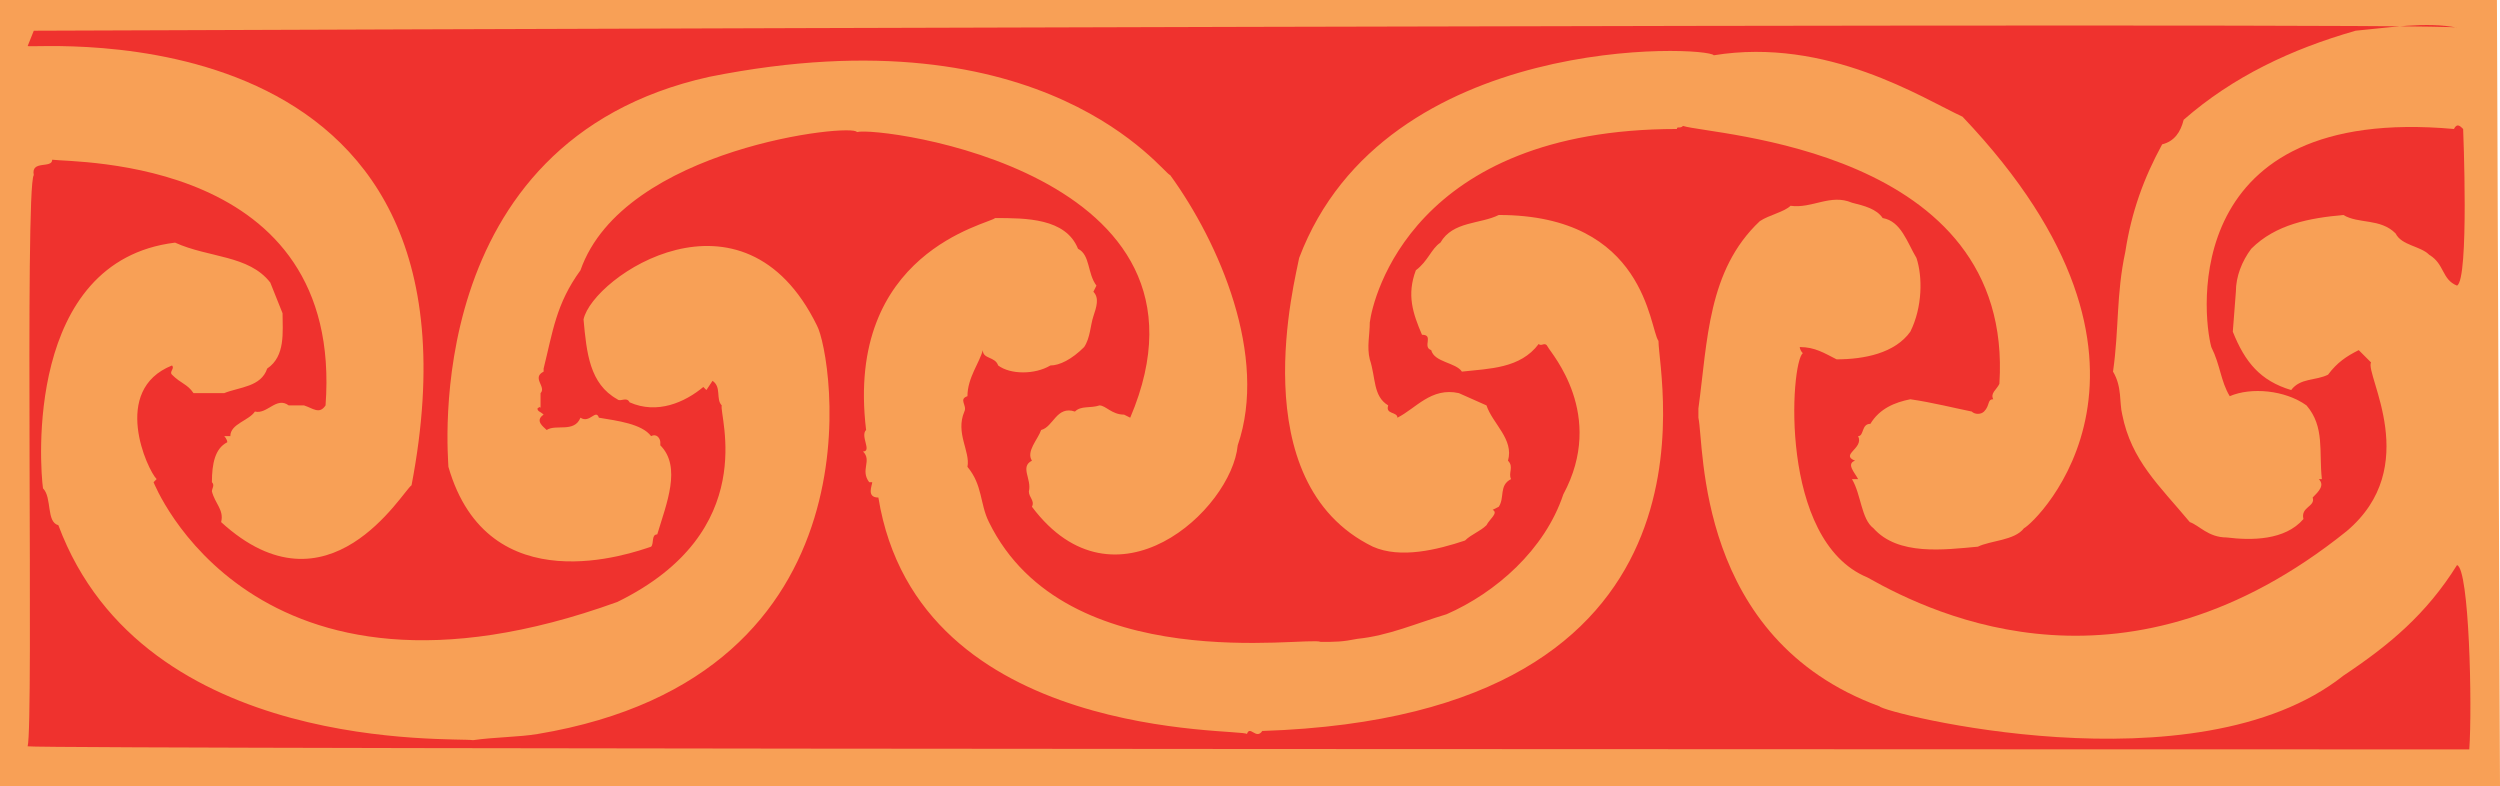
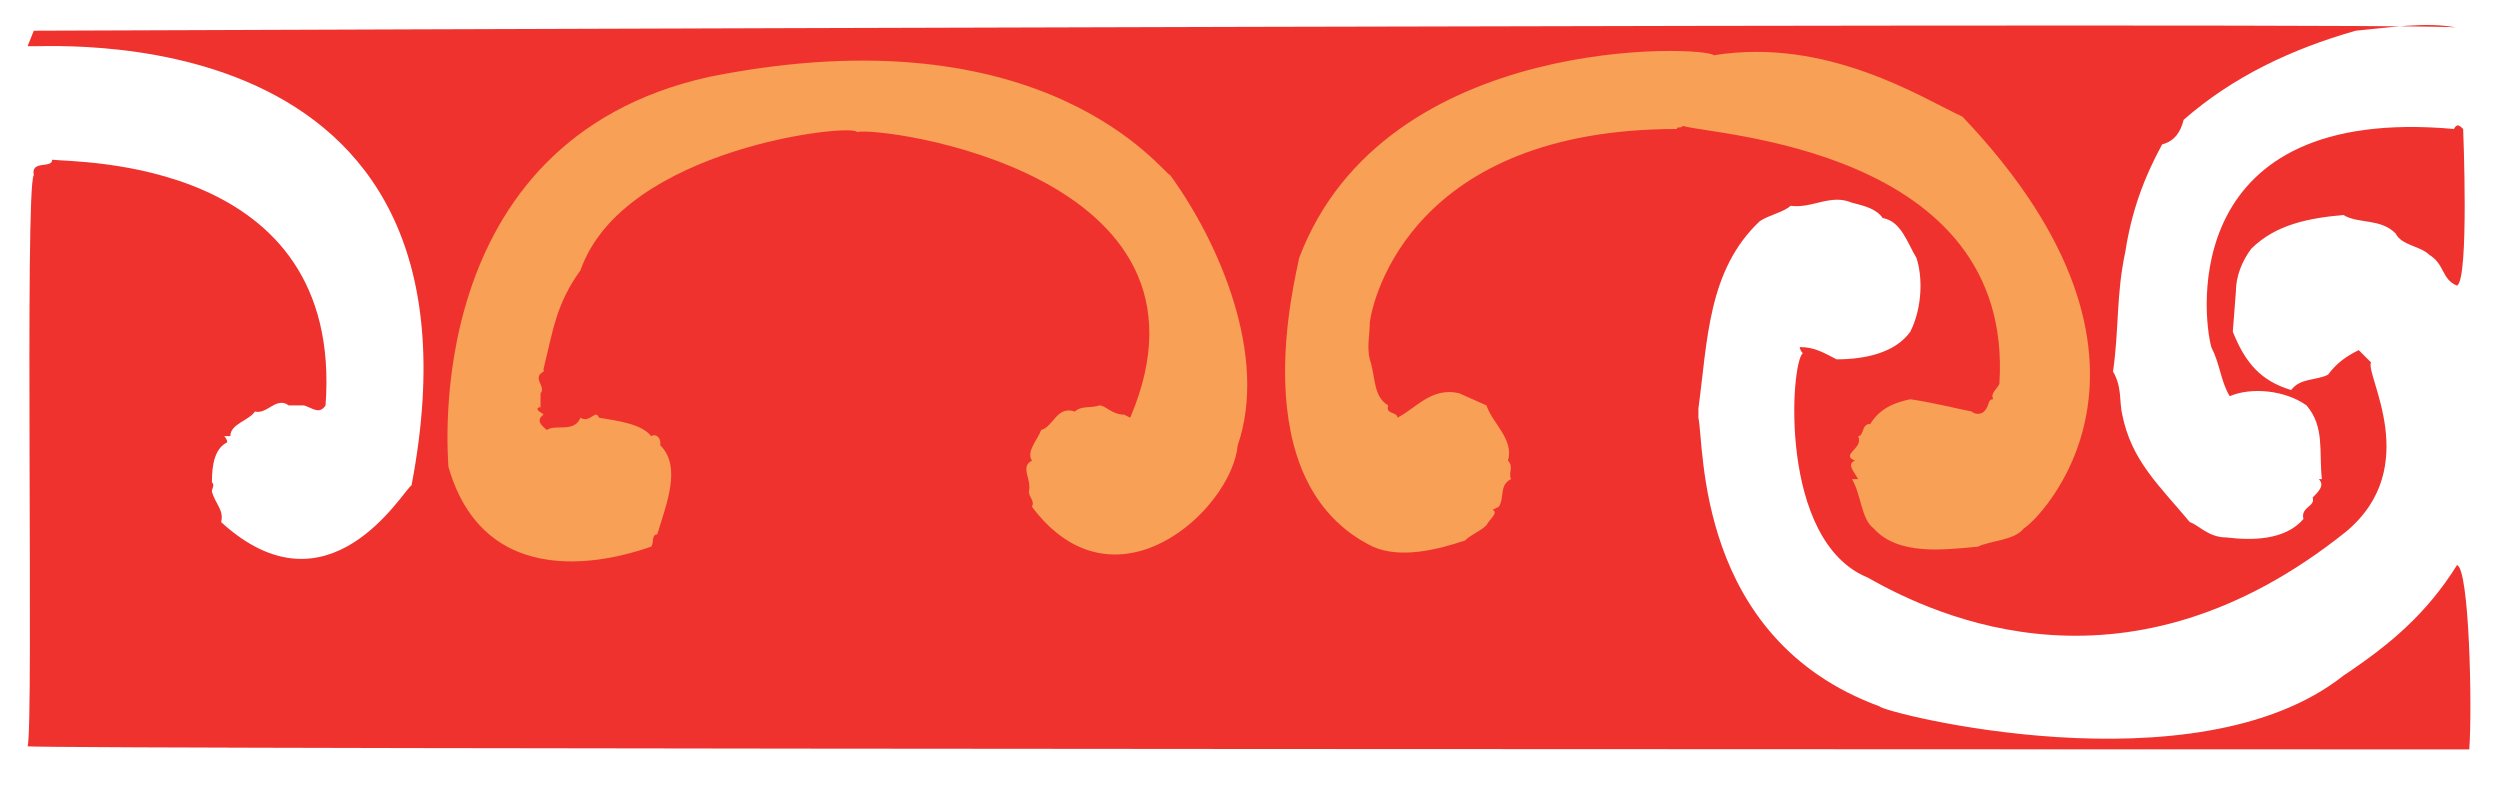
<svg xmlns="http://www.w3.org/2000/svg" width="610.5" height="192">
-   <path fill="#f8a056" fill-rule="evenodd" d="M0 192V0h609.75l.75 192H0" />
  <path fill="#ef322e" fill-rule="evenodd" d="M600 6.75c-7.5-1.5-16.5 0-24.75.75-15.75 4.5-30 11.25-42 21.75-.75 3-2.25 5.25-5.25 6-4.5 8.25-7.5 16.5-9 26.25-2.25 10.5-1.5 18.75-3 29.25 2.25 3.75 1.5 7.5 2.25 10.5 2.25 11.25 9 17.25 16.5 26.25 2.25.75 4.5 3.75 9 3.75 6 .75 14.25.75 18.75-4.5-.75-3 3-3 2.25-5.25 1.5-1.5 3-3 1.5-4.5h.75c-.75-6.75.75-12.75-3.75-18-5.25-3.75-13.5-4.5-18.75-2.25-2.25-3.75-2.25-7.5-4.5-12-2.25-8.25-7.5-59.25 59.25-53.25.75-1.5 1.5-.75 2.25 0 0 0 1.5 36.75-1.5 38.25-3.75-1.5-3-5.25-6.75-7.5C591 60 586.5 60 585 57c-3.75-3.75-9-2.25-12.75-4.5-8.25.75-16.5 2.25-22.5 8.25-2.25 3-3.75 6.75-3.75 10.5l-.75 9.75c3 7.5 6.75 12 14.25 14.25 2.25-3 6-2.25 9-3.75 2.25-3 4.5-4.5 7.5-6l3 3c-1.5 3 12.75 25.5-6 41.25-53.25 42.75-99.75 21-117 11.25-21.75-9-18.75-52.5-15.75-54.75-.75-.75-.75-1.5-.75-1.5 3.75 0 6 1.5 9 3 6.75 0 14.25-1.5 18-6.75 3-6 3-13.5 1.5-18-2.25-3.75-3.75-9-8.25-9.75-1.5-2.25-4.5-3-7.5-3.75-5.25-2.25-9.75 1.5-15 .75-1.5 1.5-5.25 2.25-7.5 3.75-12.75 12-12.75 29.25-15 45.75V102c1.5 6.75-.75 54 44.25 70.5.75 1.5 77.25 21 113.25-7.5 11.25-7.5 20.25-15 27.75-27 3 .75 3.75 34.5 3 45 0 0-593.25 0-596.25-.75C8.25 177 6 45.75 8.25 42.75c-.75-3.75 4.5-1.5 4.5-3.75C18 39.75 84 38.25 79.5 99c-1.5 2.25-3 .75-5.25 0H70.5c-3-2.25-5.25 2.25-8.25 1.5-1.5 2.25-6 3-6 6h-1.5s.75.75.75 1.5c-3 1.5-3.75 5.25-3.75 9.75.75.75 0 1.5 0 2.25.75 3 3 4.5 2.25 7.5 26.25 24 44.25-7.5 46.5-9C123 .75 8.25 12 6.75 11.25l1.5-3.75S600.75 5.25 600 6.75" />
  <path fill="#f8a056" fill-rule="evenodd" d="M418.5 13.5c27.75-4.5 51 10.5 60.75 15 57.75 60.75 18 99 15 100.5-2.25 3-8.25 3-11.25 4.5-8.25.75-19.5 2.25-25.5-4.5-3-2.25-3-8.25-5.25-12h1.5c-.75-1.5-3-3.75-.75-4.5-3.75-1.5 2.25-3 .75-6 1.5 0 .75-3 3-3 2.25-3.75 6-5.25 9.75-6 5.25.75 11.25 2.25 15 3 .75.75 2.25.75 3 0 1.5-1.5.75-3 2.25-3-.75-1.5.75-2.25 1.5-3.75C492 36 417.75 33 411 30.75c-.75.75-1.5 0-1.5.75-64.5 0-74.25 41.25-75 47.25 0 3-.75 6 0 9 1.5 4.5.75 9 4.5 11.25-.75 2.25 2.25 1.5 2.25 3 4.5-2.25 8.25-7.5 15-6l6.75 3c1.5 4.5 6.75 8.25 5.25 13.5 1.5 1.5 0 3 .75 4.5-3 1.5-1.5 4.5-3 6.75l-1.5.75c1.5.75-.75 2.25-1.5 3.75-1.5 1.5-3.75 2.25-5.25 3.75-6.75 2.25-15.75 4.5-22.5 1.5-32.25-15.75-18.75-66-18-70.5 21-55.5 99.75-51.75 101.25-49.5M285.75 42.75c12 16.5 24 44.25 16.5 66-1.5 15.75-30 42-50.25 15 .75-1.5-.75-2.25-.75-3.75.75-3-2.25-6 .75-7.5-1.5-2.25 1.5-5.25 2.25-7.5 3-.75 3.75-6 8.25-4.5 1.5-1.5 3.75-.75 6-1.5 1.5 0 3 2.25 6 2.25l1.5.75c25.5-60-61.5-71.25-66.75-69.75-.75-2.25-57 3.75-67.5 33.75-6 8.25-6.75 15-9 24v.75c-3 1.5.75 3.75-.75 5.25v3.75c0-.75-.75 0-.75 0 0 .75.75.75 1.5 1.5-2.25 1.5 0 3 .75 3.75 2.25-1.5 6.75.75 8.25-3 2.25 1.5 3.75-2.25 4.5 0 4.5.75 10.5 1.5 12.75 4.5 1.5-.75 2.25.75 2.25 1.5v.75c5.25 5.25 1.5 14.25-.75 21.75-1.5 0-.75 2.25-1.5 3-4.5 1.5-39.75 14.25-49.5-19.5 0-2.25-7.5-79.5 63.75-95.25 82.5-16.5 111 24 112.5 24" />
-   <path fill="#f8a056" fill-rule="evenodd" d="M405 83.25c0 9 18.75 91.5-96.75 95.25-1.5 2.25-3-1.5-3.75.75-.75-1.5-80.25 2.25-90-57.75-3 0-1.5-3-1.5-3.75h-.75c-2.25-3 .75-5.25-1.5-7.5 2.25 0-.75-3.75.75-5.25-5.25-43.5 30-50.25 31.5-51.75 7.5 0 17.25 0 20.25 7.5 3 1.5 2.25 6 4.5 9l-.75 1.5c1.5 1.5.75 3.75 0 6s-.75 5.25-2.25 7.5c-3 3-6 4.5-8.25 4.5-3.75 2.25-9.75 2.25-12.75 0C243 87 240 87.75 240 85.5c-.75 3-3.75 6.75-3.75 11.25-2.25.75 0 2.25-.75 3.75-2.25 5.25 1.5 9.75.75 13.5 3.75 4.5 3 9 5.25 13.5 18.75 38.25 78 27.75 81 29.25 3.75 0 5.25 0 9-.75 7.5-.75 14.25-3.75 21.75-6 12-5.25 24-15.75 28.5-29.25 10.5-19.5-3-34.5-3.75-36s-1.5 0-2.25-.75c-4.5 6-12 6-18.75 6.75-1.5-2.25-6.75-2.25-7.5-5.25-2.25-.75.75-3.75-2.25-3.75C345 76.5 343.5 72 345.75 66c3-2.25 3.75-5.25 6-6.75 3-5.25 9.75-4.5 14.25-6.75 36 0 36.75 27.75 39 30.75M66 69l3 7.5c0 4.5.75 10.5-3.75 13.5-1.5 4.5-6.75 4.5-10.5 6h-7.5c-1.5-2.25-3-2.25-5.25-4.5-.75-.75.75-1.5 0-2.25-15 6-6 25.5-3.75 27.75l-.75.75s24 61.5 113.25 29.25c35.25-17.25 24.75-45.75 25.5-48-1.5-1.5 0-4.5-2.25-6l-1.5 2.25-.75-.75c-4.5 3.75-11.25 6.75-18 3.75-.75-1.5-2.25 0-3-.75-6.75-3.75-7.5-11.25-8.25-19.5 2.25-10.5 39-35.25 57 1.5 3.75 6.75 17.25 85.5-68.25 99.75-4.5.75-10.5.75-15.75 1.5-4.5-.75-80.25 3.75-101.25-52.5-3-.75-1.5-6.75-3.75-9-.75-5.25-4.5-55.5 32.25-60C51 63 60.75 62.25 66 69" />
</svg>